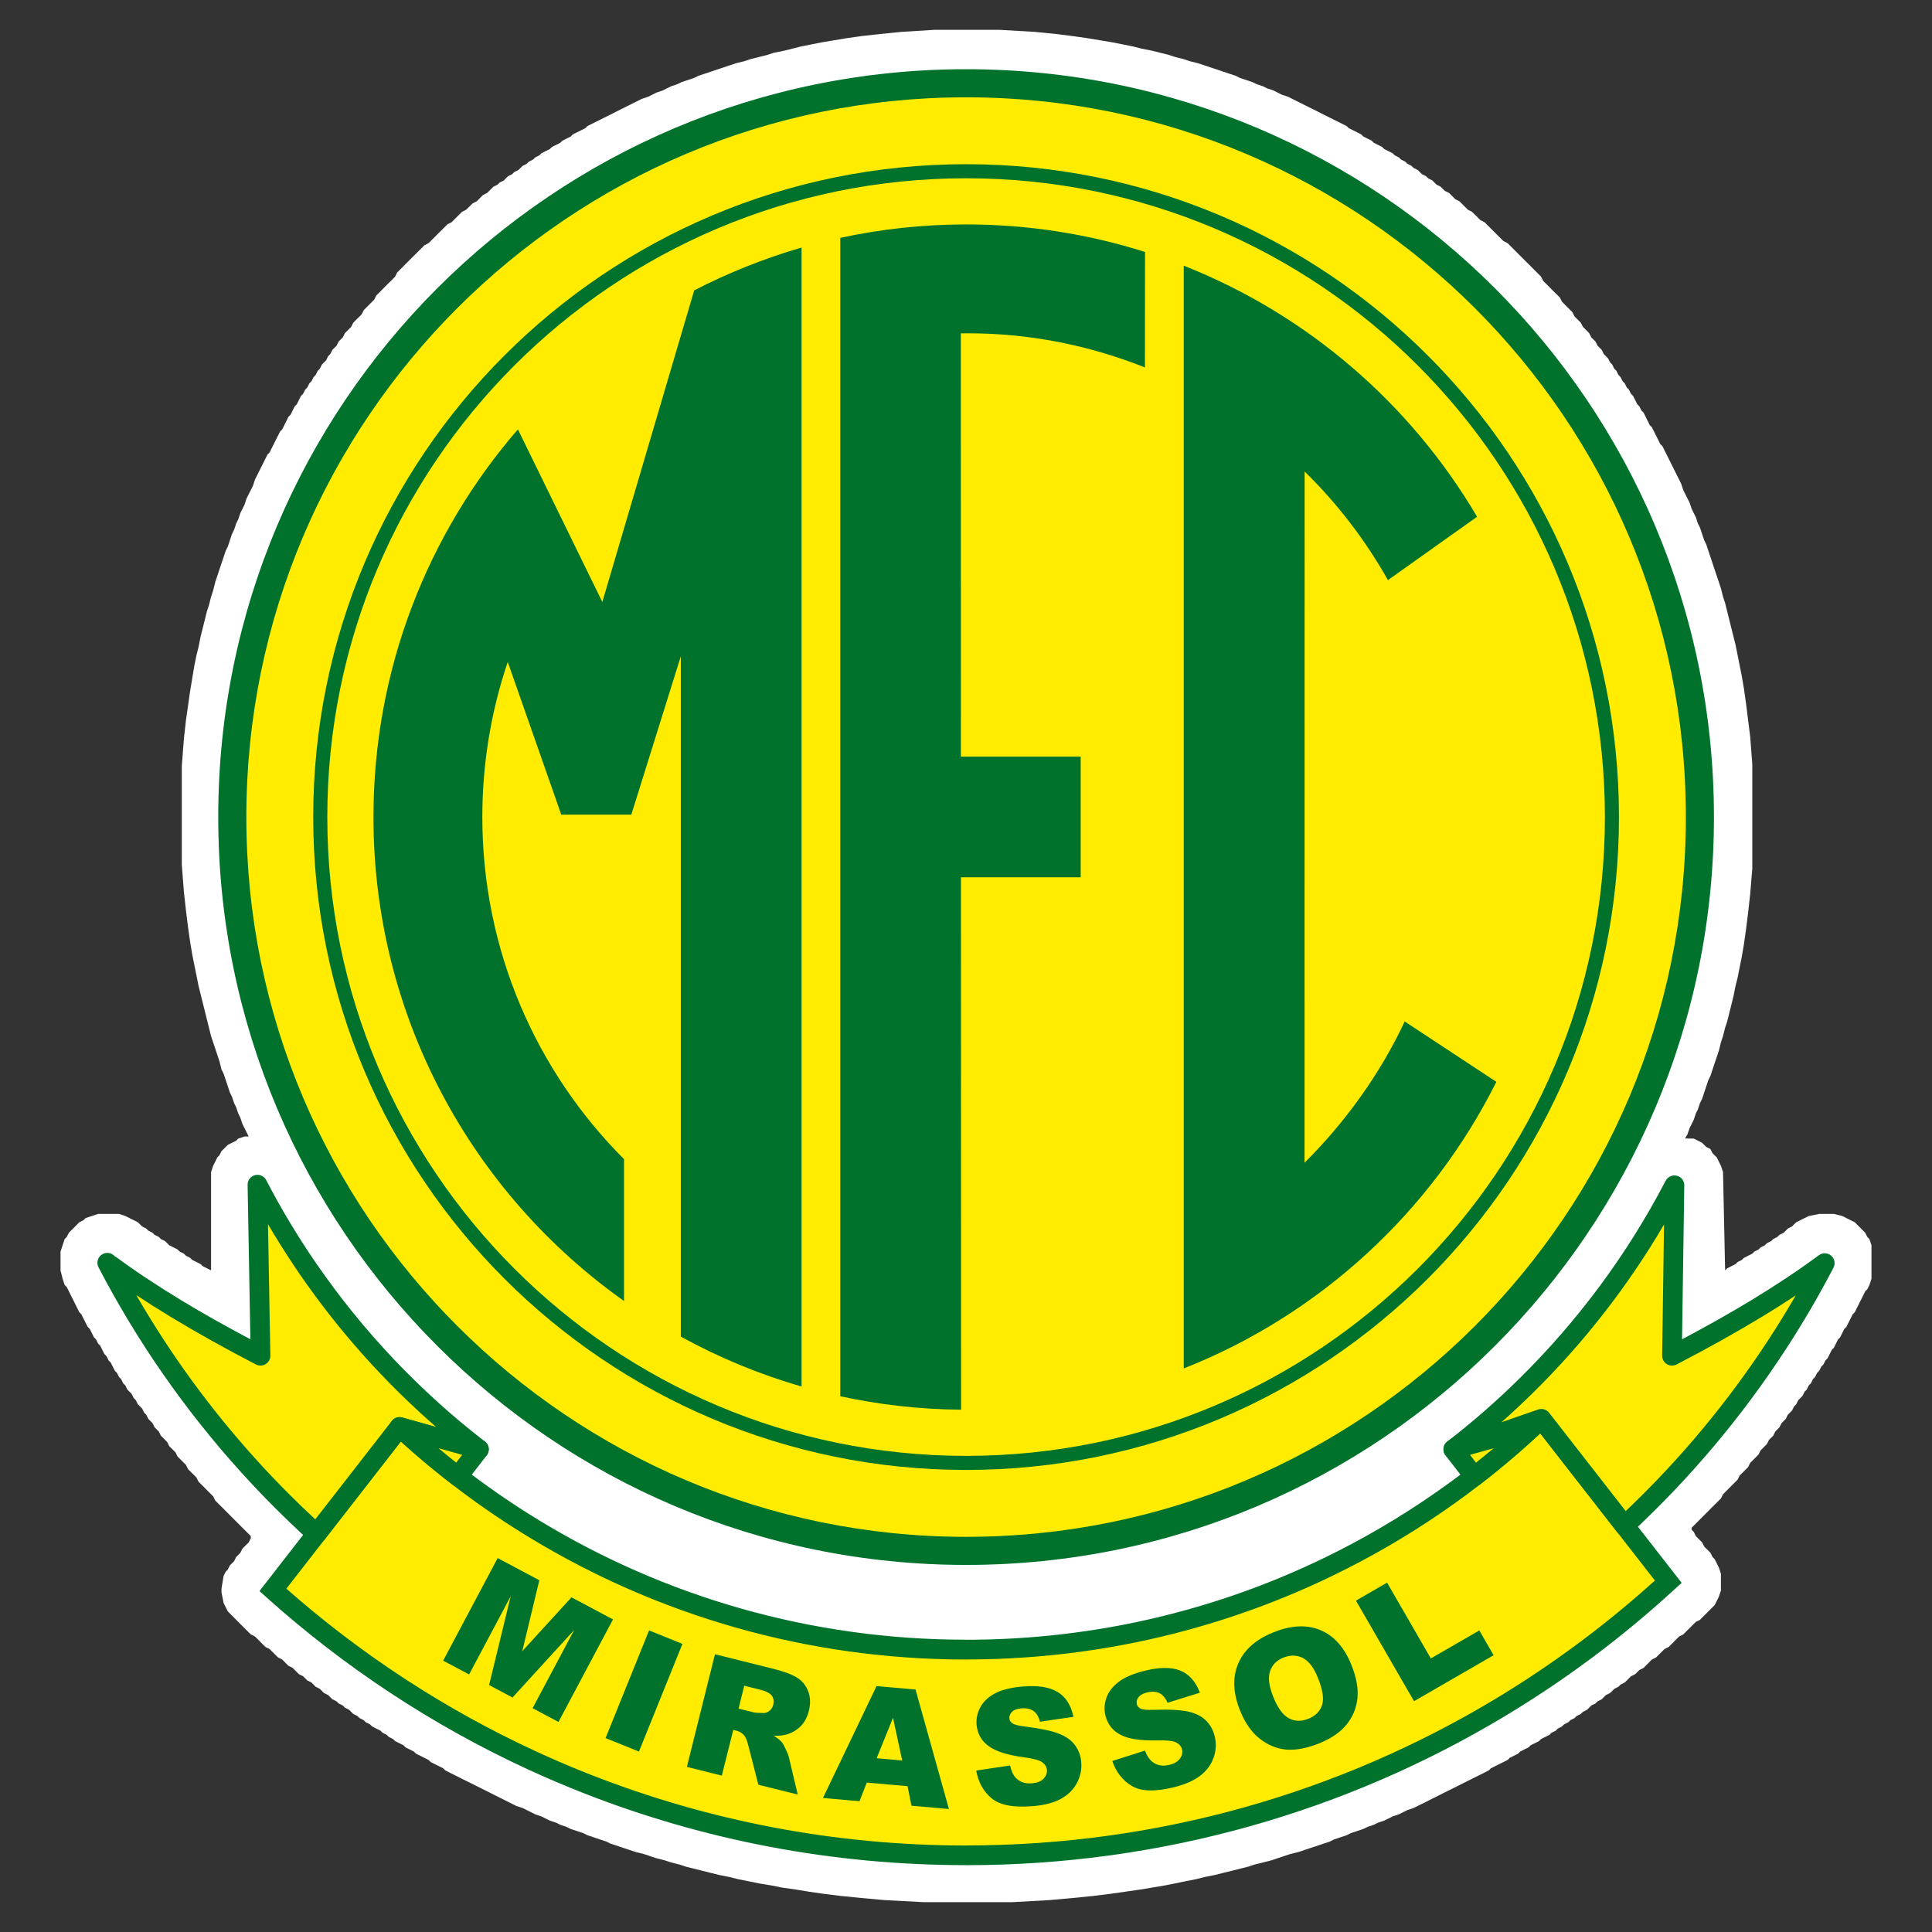
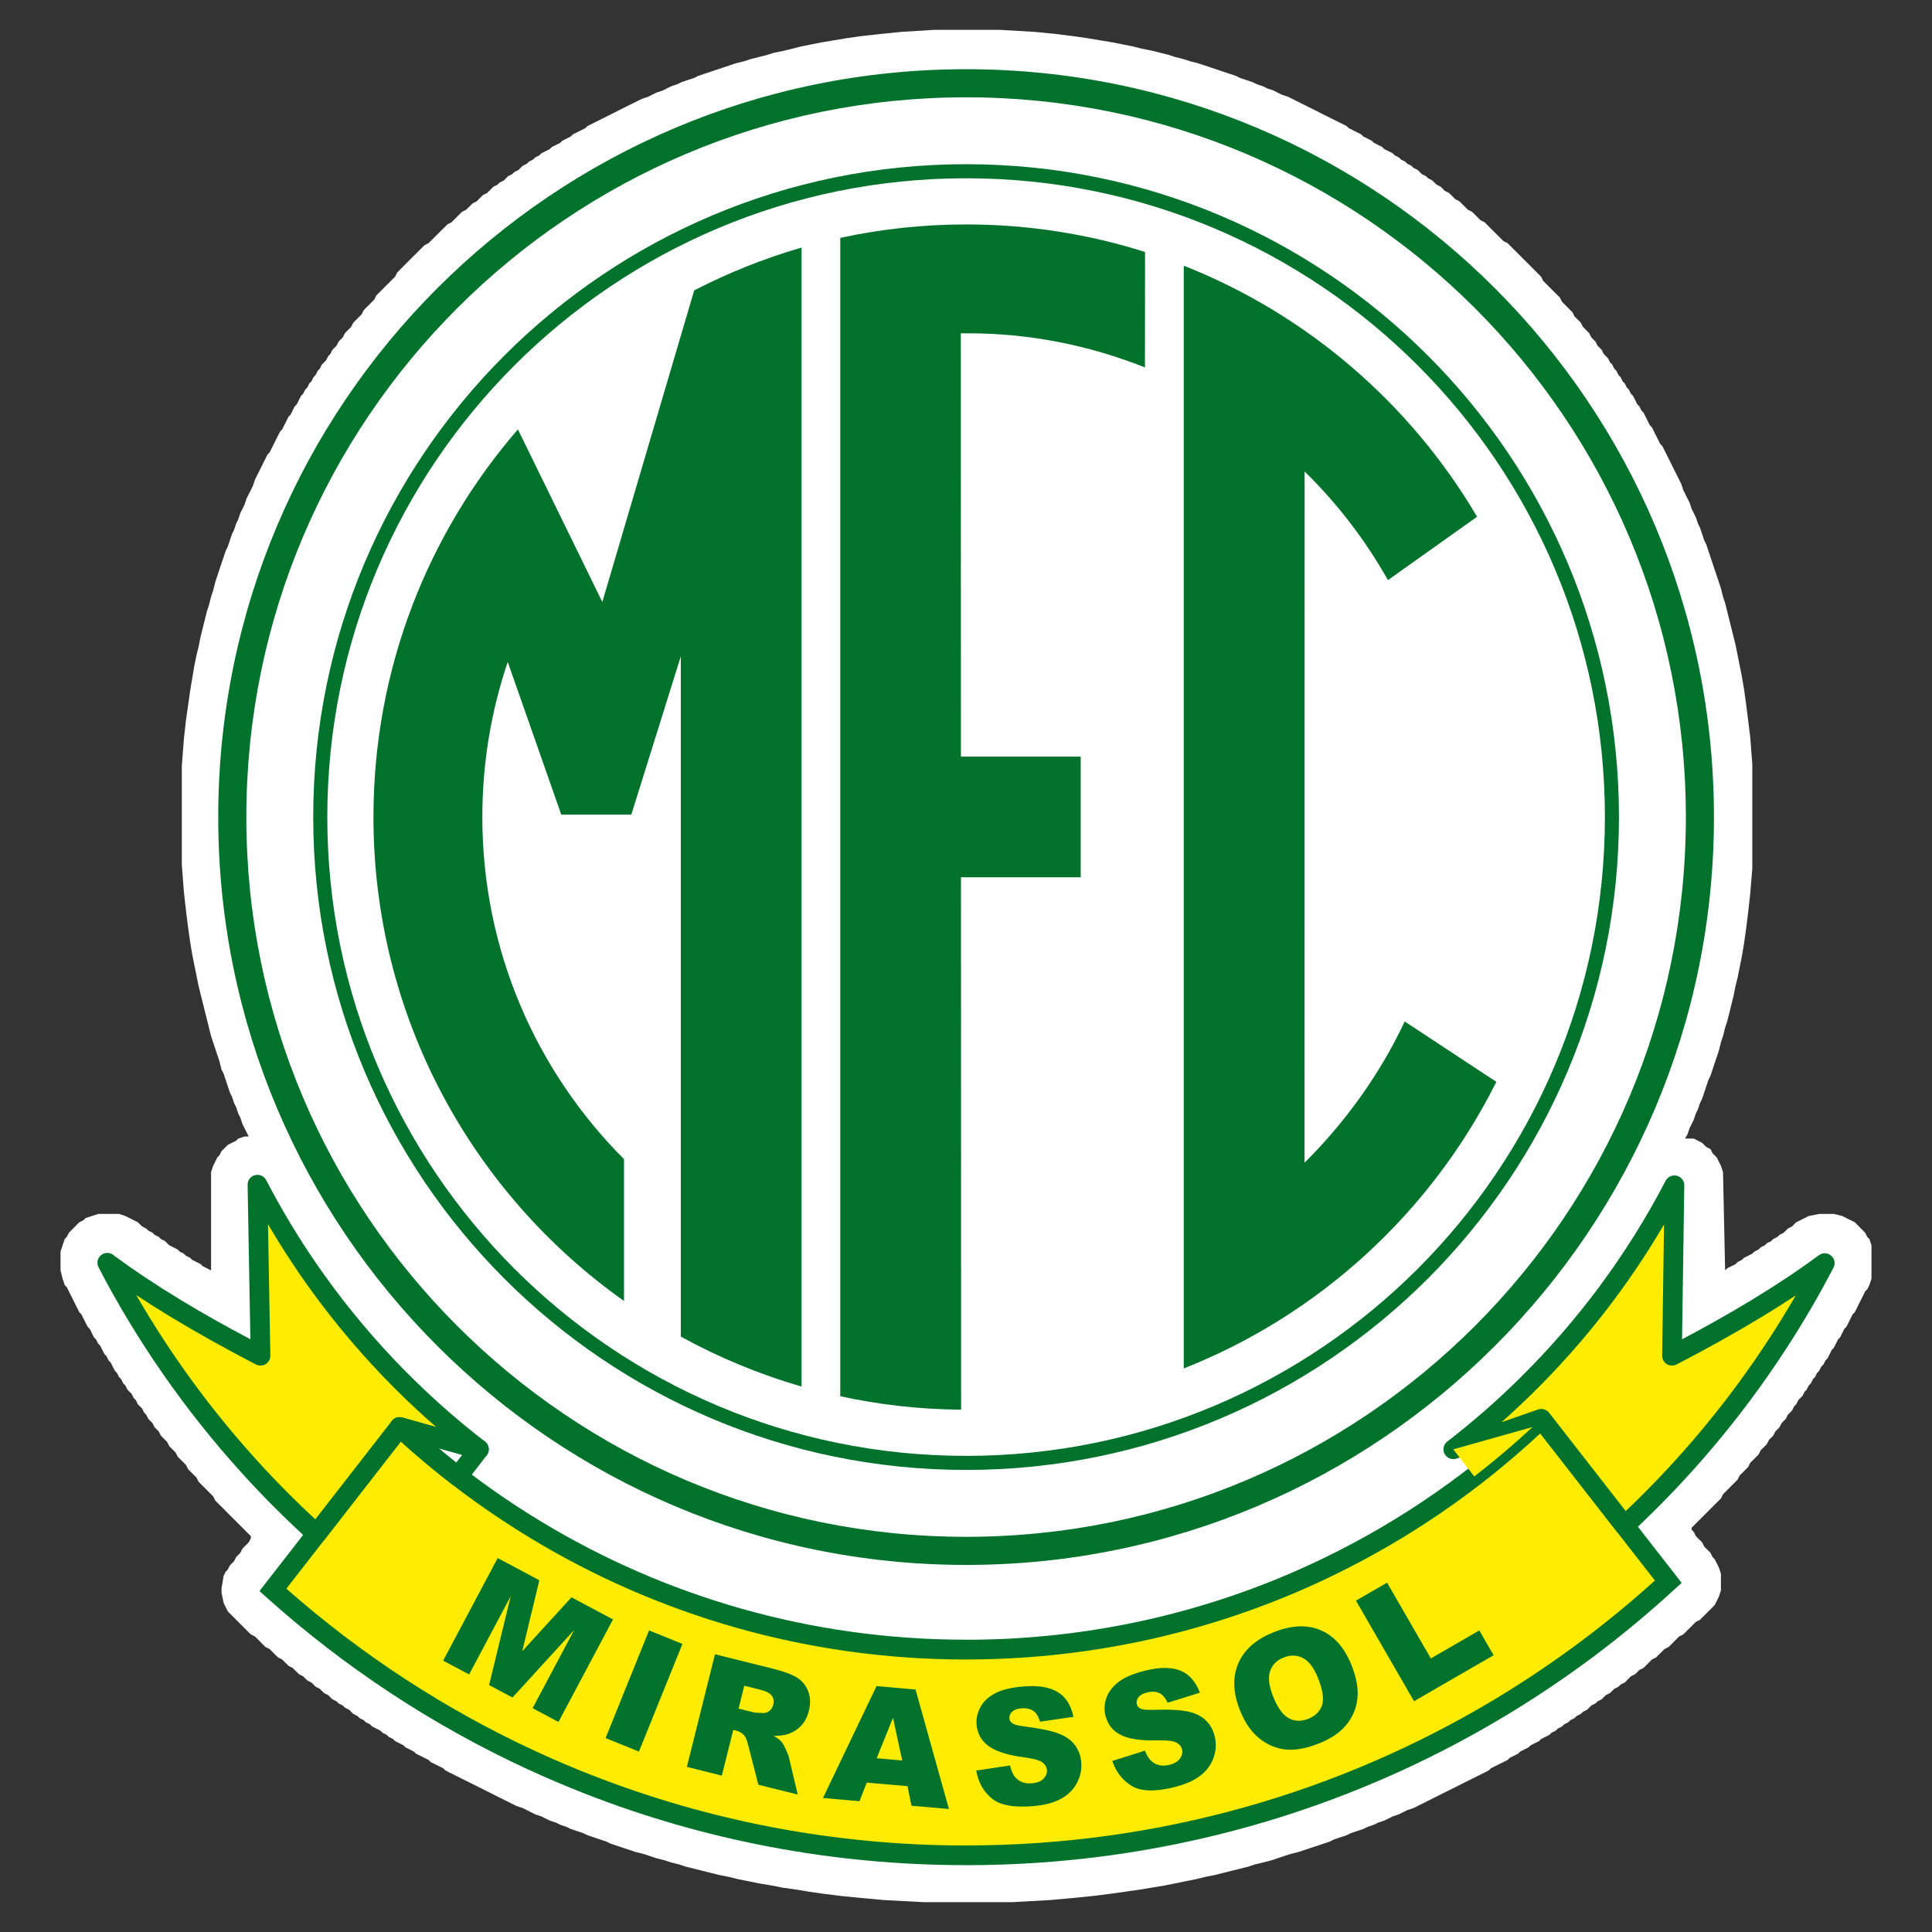
<svg xmlns="http://www.w3.org/2000/svg" xmlns:ns1="http://sodipodi.sourceforge.net/DTD/sodipodi-0.dtd" xmlns:ns2="http://www.inkscape.org/namespaces/inkscape" version="1.1" id="Layer_1" x="0px" y="0px" viewBox="0 0 319 319" enable-background="new 0 0 319 319" xml:space="preserve" ns1:docname="mirassol-logo-escudo.svg" ns2:export-filename="G:\Users\suitedoalex\sites\mirassol-logo-escudo.png" ns2:export-xdpi="1123.6899" ns2:export-ydpi="1123.6899" ns2:version="0.92.2 (5c3e80d, 2017-08-06)">
  <rect x="0" y="0" width="319" height="319" fill="#333333" stroke="none" />
  <defs id="defs35" />
  <ns1:namedview pagecolor="#ffffff" bordercolor="#666666" borderopacity="1" objecttolerance="10" gridtolerance="10" guidetolerance="10" ns2:pageopacity="0" ns2:pageshadow="2" ns2:window-width="1600" ns2:window-height="837" id="namedview33" showgrid="false" ns2:zoom="0.73981191" ns2:cx="159.5" ns2:cy="51.364407" ns2:window-x="-8" ns2:window-y="-8" ns2:window-maximized="1" ns2:current-layer="Layer_1" />
  <g id="g30" ns2:export-filename="G:\Users\suitedoalex\sites\mirassol-logo-escudo-7.png" ns2:export-xdpi="16.052761" ns2:export-ydpi="16.052761">
    <polygon fill="#FFFFFF" points="308.663,204.578 308.318,204.233 307.973,203.544 307.284,202.854 306.939,202.503 306.25,201.812    305.552,201.469 304.174,200.778 302.795,200.435 300.374,200.435 298.651,200.778 297.272,201.469 296.576,201.812    295.885,202.503 295.196,202.854 294.508,203.544 293.817,203.89 293.473,204.233 292.783,204.578 292.439,204.924    291.741,205.267 291.398,205.612 290.707,205.958 290.364,206.309 289.673,206.654 289.328,206.999 287.951,207.688    287.598,208.033 286.909,208.377 286.563,208.722 285.184,209.411 284.841,209.756 284.495,193.525 284.15,192.49 283.807,191.802    283.461,191.103 283.108,190.76 282.765,190.415 282.42,189.726 281.731,189.381 281.04,188.692 280.352,188.347 279.661,187.994    278.222,187.98 278.619,187.305 278.972,186.271 279.661,184.892 280.007,183.85 280.352,183.161 280.695,182.127 281.04,181.437    281.386,180.395 282.075,178.327 282.42,177.638 282.765,176.597 283.108,175.563 283.461,174.529 283.807,173.487 284.15,172.108    284.495,171.074 284.841,169.687 285.184,168.653 285.529,167.275 285.875,165.888 286.218,164.509 286.563,162.778    286.909,161.399 287.252,159.677 287.598,157.944 287.951,155.876 288.294,153.455 288.639,150.691 288.984,147.581    289.328,143.437 289.328,126.164 288.984,121.675 288.639,118.911 288.294,116.152 287.951,113.731 287.598,111.655    287.252,109.933 286.909,108.202 286.563,106.478 286.218,105.093 285.529,102.334 285.184,100.947 284.841,99.57 284.495,98.536    284.15,97.149 283.461,95.08 283.108,94.039 282.075,90.937 281.731,89.895 281.386,89.204 281.04,88.17 280.695,87.129    280.352,86.44 280.007,85.406 279.318,84.027 278.972,82.985 278.619,82.296 277.931,80.917 277.585,79.875 276.208,77.117    275.863,76.42 274.483,73.664 274.132,73.318 273.787,72.622 272.753,70.554 272.408,70.209 272.062,69.52 271.719,68.822    271.374,68.133 271.028,67.788 270.685,67.099 270.34,66.754 269.994,66.065 269.643,65.367 269.298,65.023 268.953,64.333    268.609,63.989 268.264,63.299 267.919,62.955 267.575,62.265 267.23,61.913 266.885,61.223 266.541,60.879 266.196,60.189    265.851,59.845 265.5,59.155 264.809,58.466 264.466,57.77 263.775,57.079 263.43,56.39 262.741,55.7 262.396,55.011    262.052,54.658 261.362,53.969 261.011,53.281 259.977,52.247 259.631,51.556 259.286,51.213 258.943,50.86 257.909,49.826    257.563,49.137 256.874,48.446 256.521,48.101 256.176,47.758 255.833,47.405 254.797,46.371 254.453,45.682 253.074,44.303    252.729,43.95 252.386,43.606 252.033,43.261 249.276,40.504 248.93,40.151 248.242,39.806 247.896,39.463 247.544,39.117    245.475,37.049 245.13,36.696 244.441,36.351 243.407,35.317 243.054,34.974 242.366,34.628 240.986,33.249 240.298,32.898    239.264,31.864 238.567,31.519 237.877,30.83 237.188,30.485 236.497,29.796 235.809,29.443 235.463,29.098 234.775,28.754    234.429,28.409 234.078,28.064 233.388,27.718 233.044,27.375 232.354,27.03 232.01,26.684 231.32,26.341 230.976,25.996    230.286,25.643 229.94,25.299 229.244,24.954 228.555,24.609 228.21,24.265 226.831,23.575 226.487,23.231 225.797,22.886    225.1,22.541 224.755,22.189 222.687,21.155 222.344,20.81 220.964,20.121 220.266,19.776 218.198,18.742 217.509,18.389    216.821,18.046 216.122,17.7 212.675,15.976 211.633,15.632 210.944,15.287 210.256,14.934 209.222,14.591 208.531,14.245    207.497,13.9 206.801,13.557 204.733,12.866 204.042,12.523 203.008,12.177 201.966,11.832 200.932,11.481 198.864,10.79    197.823,10.447 196.445,10.102 195.409,9.756 194.032,9.413 192.99,9.068 190.232,8.377 188.501,8.034 187.122,7.681    185.399,7.335 183.667,6.992 181.599,6.647 179.523,6.301 177.11,5.958 174.345,5.613 170.89,5.267 165.024,4.924 154.321,4.924    148.792,5.267 145.345,5.613 142.236,5.958 139.814,6.301 135.679,6.992 133.946,7.335 132.223,7.681 130.836,8.034 129.459,8.377    127.734,8.722 126.7,9.068 125.313,9.413 123.936,9.756 122.902,10.102 121.515,10.447 118.413,11.481 117.371,11.832    115.303,12.523 114.613,12.866 113.579,13.211 112.537,13.557 111.848,13.9 110.814,14.245 109.435,14.934 108.393,15.287    107.014,15.976 105.98,16.321 104.601,17.01 103.904,17.355 101.836,18.389 101.148,18.742 99.768,19.431 99.072,19.776    97.004,20.81 96.658,21.155 95.279,21.844 94.583,22.189 94.238,22.541 92.858,23.231 92.515,23.575 91.135,24.265 90.79,24.609    90.094,24.954 89.405,25.299 89.06,25.643 88.371,25.996 88.026,26.341 87.335,26.684 86.992,27.03 86.301,27.375 85.95,27.718    85.605,28.064 84.916,28.409 84.571,28.754 83.882,29.098 83.537,29.443 83.191,29.796 82.503,30.139 82.157,30.485 81.461,30.83    80.427,31.864 79.738,32.207 79.048,32.898 78.702,33.249 78.014,33.594 77.325,34.283 76.972,34.628 76.283,34.974 74.559,36.696    73.87,37.049 73.181,37.738 72.828,38.083 70.76,40.151 70.07,40.504 68.692,41.882 68.339,42.227 66.617,43.95 66.271,44.303    65.583,44.991 65.237,45.682 64.203,46.716 63.85,47.061 63.507,47.405 63.162,47.758 62.127,48.792 61.782,49.48 60.403,50.86    60.059,51.213 59.714,51.901 59.369,52.247 59.018,52.59 58.327,53.281 57.984,53.969 57.293,54.658 56.95,55.011 56.604,55.7    55.916,56.39 55.57,57.079 54.882,57.77 54.529,58.466 54.183,58.811 53.84,59.5 53.149,60.189 52.804,60.879 52.461,61.223    52.115,61.913 51.77,62.265 51.427,62.955 51.081,63.299 50.736,63.989 50.393,64.333 50.04,65.023 49.694,65.367 49.351,66.065    49.006,66.754 48.66,67.099 47.972,68.478 47.626,68.822 47.283,69.52 46.592,70.897 46.249,71.243 45.904,71.931 45.551,72.622    45.207,73.318 44.517,74.698 44.171,75.041 43.483,76.42 43.137,77.117 42.103,79.187 41.76,80.228 41.415,80.917 41.062,81.606    40.718,82.296 40.373,83.33 40.028,84.027 39.684,84.715 39.339,85.749 38.994,86.44 38.65,87.482 38.305,88.17 37.616,90.238    37.271,90.937 36.926,91.971 36.575,93.005 36.229,94.039 35.884,95.08 35.539,96.115 35.195,97.494 34.85,98.536 34.505,99.913    34.161,100.947 33.816,102.334 33.127,105.093 32.782,106.823 32.437,108.202 32.086,109.933 31.74,112.001 31.395,114.076    31.052,116.497 30.706,118.911 30.361,122.02 30.018,126.51 30.018,142.747 30.361,147.236 30.706,150.345 31.052,153.112    31.395,155.525 31.74,157.601 32.086,159.323 32.437,161.054 32.782,162.778 33.127,164.164 33.471,165.543 33.816,166.93    34.505,169.687 34.85,171.074 35.539,173.142 35.884,174.183 36.229,175.217 36.575,176.597 36.926,177.285 37.271,178.327    37.96,180.395 38.305,181.093 38.65,182.127 38.994,182.816 39.339,183.85 39.684,184.546 40.028,185.582 41.062,187.65    40.373,187.65 39.339,187.994 38.994,188.347 37.616,189.035 36.926,189.726 36.575,190.069 36.229,190.76 35.884,191.103    35.539,191.802 35.195,192.49 34.85,193.525 34.85,209.756 33.471,209.067 33.127,208.722 32.437,208.377 31.74,208.033    31.395,207.688 30.706,207.343 30.361,206.999 29.672,206.654 29.327,206.309 28.638,205.958 27.948,205.612 27.597,205.267    27.251,204.924 26.563,204.578 26.217,204.233 25.528,203.89 25.183,203.544 24.494,203.199 24.149,202.854 23.46,202.503    23.108,202.157 22.762,201.812 20.694,200.778 19.66,200.435 16.205,200.435 15.171,200.778 14.129,201.123 13.786,201.469    13.095,201.812 12.407,202.503 12.061,202.854 11.373,203.544 11.027,204.233 10.682,204.578 10.339,205.612 9.993,206.654    9.993,209.756 10.339,211.143 10.682,212.177 11.027,212.522 11.373,213.211 11.718,213.907 13.095,216.666 13.441,217.017    14.129,218.396 14.482,219.085 14.828,219.43 15.171,220.119 15.516,220.817 15.862,221.161 16.205,221.851 16.55,222.195    17.239,223.574 17.584,223.919 17.93,224.616 18.273,224.961 18.618,225.65 18.971,226.34 19.315,226.684 19.66,227.374    20.005,227.718 20.351,228.416 20.694,228.76 21.04,229.45 21.728,230.139 22.074,230.828 22.419,231.173 22.762,231.869    23.108,232.214 23.46,232.56 23.804,233.248 24.149,233.594 24.494,234.283 24.838,234.628 25.183,234.981 25.528,235.67    26.217,236.358 26.563,237.049 27.597,238.083 27.948,238.779 28.984,239.813 29.327,240.502 30.706,241.881 31.052,242.578    32.086,243.614 32.437,243.957 32.782,244.648 33.816,245.682 34.161,246.033 35.195,247.067 35.539,247.757 36.575,248.791    36.926,249.135 37.271,249.488 40.718,252.935 41.062,253.288 41.415,253.631 41.415,253.977 41.062,254.665 40.028,255.699    39.684,256.39 39.339,256.741 38.994,257.086 38.65,257.775 37.96,258.466 37.616,259.154 37.271,259.5 36.926,260.188    36.575,262.264 36.575,262.955 36.926,264.685 37.616,266.064 38.65,267.098 38.994,267.45 41.062,269.518 41.415,269.863    42.103,270.208 42.794,270.897 43.137,271.25 43.828,271.939 44.517,272.284 45.551,273.318 45.904,273.663 46.592,274.007    46.938,274.352 47.283,274.705 47.626,275.048 48.317,275.394 49.351,276.428 50.04,276.773 50.393,277.116 50.736,277.462    51.427,277.807 51.77,278.15 52.115,278.503 52.804,278.849 53.495,279.537 54.183,279.883 54.529,280.226 54.882,280.571    55.57,280.917 55.916,281.262 56.604,281.605 56.95,281.958 57.638,282.304 58.327,282.992 59.018,283.338 59.369,283.681    60.059,284.026 60.403,284.372 61.093,284.715 61.437,285.06 62.127,285.413 62.816,285.757 63.162,286.102 63.85,286.447    64.203,286.791 64.892,287.136 65.237,287.481 66.617,288.17 66.96,288.515 67.651,288.859 68.339,289.212 68.692,289.557    70.76,290.591 71.106,290.936 72.483,291.625 73.181,291.97 73.525,292.314 74.215,292.667 76.972,294.046 77.668,294.389    81.116,296.114 81.814,296.465 85.259,298.19 86.301,298.533 88.371,299.569 89.405,299.92 90.094,300.265 90.79,300.609    91.824,300.954 92.515,301.299 93.549,301.645 94.238,301.988 95.279,302.333 96.313,302.679 97.004,303.022 98.038,303.368    99.072,303.721 100.114,304.064 100.802,304.409 103.904,305.443 104.946,305.789 106.325,306.132 108.393,306.823 109.78,307.174    110.814,307.519 112.194,307.864 113.233,308.208 117.371,309.242 118.756,309.587 120.481,309.932 121.86,310.278    123.591,310.621 125.313,310.974 127.389,311.319 129.114,311.663 131.535,312.008 133.603,312.353 136.022,312.697    138.78,313.042 142.236,313.387 146.034,313.731 152.591,314.076 167.1,314.076 173.312,313.731 177.11,313.387 180.565,313.042    183.324,312.697 185.743,312.353 188.156,312.008 190.232,311.663 192.3,311.319 194.032,310.974 195.755,310.621 197.479,310.278    198.864,309.932 200.589,309.587 201.966,309.242 203.353,308.898 206.112,308.208 207.146,307.864 208.531,307.519    209.91,307.174 210.944,306.823 211.986,306.477 213.02,306.132 214.399,305.789 215.434,305.443 216.475,305.098 219.577,304.064    220.266,303.721 221.308,303.368 222.344,303.022 223.032,302.679 225.1,301.988 225.797,301.645 226.831,301.299 227.521,300.954    228.555,300.609 229.244,300.265 229.94,299.92 230.976,299.569 232.354,298.879 233.388,298.533 234.078,298.19 234.775,297.845    237.531,296.465 238.222,296.114 238.918,295.769 243.054,293.701 243.753,293.355 245.13,292.667 245.821,292.314 246.164,291.97    247.544,291.28 248.242,290.936 248.93,290.591 249.276,290.246 250.653,289.557 250.998,289.212 251.687,288.859 252.386,288.515    252.729,288.17 254.108,287.481 254.453,287.136 255.833,286.447 256.176,286.102 256.874,285.757 257.218,285.413 257.909,285.06    258.252,284.715 258.943,284.372 259.286,284.026 259.977,283.681 260.32,283.338 261.011,282.992 261.362,282.647    262.052,282.304 262.396,281.958 262.741,281.605 263.43,281.262 263.775,280.917 264.466,280.571 265.154,279.883    265.851,279.537 266.541,278.849 267.23,278.503 267.575,278.15 268.264,277.807 269.298,276.773 269.994,276.428 270.685,275.739    271.374,275.394 272.062,274.705 272.408,274.352 272.753,274.007 273.442,273.663 274.132,272.973 274.483,272.629    274.829,272.284 275.517,271.939 276.208,271.25 276.551,270.897 277.242,270.208 277.931,269.863 278.619,269.174    278.972,268.829 280.007,267.795 280.695,267.45 281.04,267.098 283.108,265.03 283.461,264.34 283.807,263.643 284.15,262.61    284.15,259.843 283.807,258.809 283.461,258.12 283.108,257.432 282.765,257.086 282.42,256.39 281.386,255.356 281.04,254.665    280.007,253.631 279.661,252.935 279.318,252.59 279.318,252.246 282.075,249.488 282.42,249.135 283.108,248.446 283.461,248.101    284.15,247.412 284.495,246.723 285.184,246.033 285.529,245.682 286.909,244.302 287.252,243.614 287.598,243.268    287.951,242.923 288.639,242.234 288.984,241.538 290.364,240.159 290.707,239.468 291.398,238.779 291.741,238.426    292.087,237.738 292.439,237.392 292.783,237.049 293.128,236.358 293.817,235.67 294.162,234.981 294.508,234.628    294.851,234.283 295.196,233.594 295.885,232.905 296.23,232.214 296.576,231.869 296.927,231.173 297.617,230.484    297.961,229.794 298.306,229.45 298.651,228.76 298.997,228.416 299.34,227.718 299.685,227.374 300.031,226.684 300.374,226.34    300.719,225.65 301.065,225.306 301.416,224.616 301.761,224.272 302.106,223.574 302.45,222.885 302.795,222.54 303.484,221.161    303.829,220.817 304.174,220.119 304.518,219.43 304.863,219.085 305.897,217.017 306.25,216.666 307.629,213.907 307.973,213.211    308.318,212.866 308.663,212.177 309.007,211.143 309.007,205.612  " id="polygon2" />
-     <path fill-rule="evenodd" clip-rule="evenodd" fill="#FFEC00" d="M159.516,13.75c32.133,0,62.954,12.763,85.675,35.482   c22.719,22.721,35.49,53.542,35.49,85.675c0,49.009-29.526,93.186-74.796,111.942c-45.276,18.748-97.395,8.385-132.046-26.265   c-34.65-34.652-45.015-86.771-26.265-132.039C66.331,43.269,110.515,13.75,159.516,13.75L159.516,13.75z M159.516,13.75" id="path4" />
    <path fill-rule="evenodd" clip-rule="evenodd" fill="#00722C" d="M159.516,11.42h0.006v0.008c34.097,0,64.972,13.818,87.31,36.165   c22.347,22.338,36.165,53.212,36.165,87.31h0.013v0.006h-0.013c0,34.105-13.818,64.98-36.165,87.317   c-22.338,22.347-53.212,36.165-87.31,36.165v0.013h-0.006v-0.013c-34.105,0-64.98-13.818-87.317-36.165   c-22.34-22.338-36.165-53.212-36.165-87.31h-0.008v-0.008h0.008c0-34.103,13.826-64.978,36.165-87.315   c22.345-22.347,53.212-36.165,87.31-36.165V11.42H159.516z M159.522,16.066v0.008h-0.013v-0.008   c-32.801,0-62.505,13.31-84.012,34.817c-21.515,21.515-34.824,51.219-34.824,84.025h0.015v0.008h-0.015   c0,32.801,13.31,62.505,34.824,84.012c21.507,21.515,51.219,34.824,84.02,34.824v-0.008h0.006v0.008   c32.801,0,62.505-13.31,84.012-34.817c21.515-21.515,34.824-51.219,34.824-84.02h-0.008v-0.013h0.008   c0-32.801-13.31-62.505-34.817-84.012C222.027,29.376,192.323,16.066,159.522,16.066L159.522,16.066z M159.522,16.066" id="path6" />
    <path fill-rule="evenodd" clip-rule="evenodd" fill="#00722C" d="M159.516,27.112h0.006c29.766,0,56.713,12.072,76.219,31.579   c19.506,19.499,31.571,46.446,31.571,76.212h0.008v0.006h-0.008c0,29.773-12.065,56.721-31.571,76.227   c-19.506,19.498-46.454,31.571-76.219,31.571v0.008h-0.006v-0.008c-29.766,0-56.721-12.072-76.227-31.571   c-19.499-19.506-31.563-46.454-31.571-76.219v-0.008c0-29.764,12.072-56.719,31.579-76.225   c19.506-19.498,46.454-31.571,76.212-31.571H159.516z M159.522,29.435h-0.013c-29.113,0-55.476,11.81-74.564,30.896   c-19.094,19.096-30.903,45.458-30.903,74.577h0.008v0.008h-0.008c0,29.113,11.81,55.476,30.896,74.57   c19.096,19.088,45.458,30.898,74.579,30.898h0.006c29.113,0,55.476-11.81,74.57-30.898c19.088-19.094,30.898-45.456,30.898-74.57   v-0.013c0-29.113-11.81-55.476-30.898-74.564C215.006,41.245,188.636,29.435,159.522,29.435L159.522,29.435z M159.522,29.435" id="path8" />
    <path fill-rule="evenodd" clip-rule="evenodd" fill="#00722C" d="M132.35,228.932c-6.998-2.016-13.682-4.796-19.94-8.243V108.373   l-8.169,26.132h-11.57l-8.836-25.21c-2.72,8.04-4.196,16.659-4.196,25.612c0,22.056,8.94,42.026,23.395,56.481v23.425   c-25.029-17.722-41.372-46.91-41.372-79.907c0-24.473,8.991-46.849,23.851-64.011l13.939,28.5l15.167-51.445   c5.613-2.899,11.549-5.283,17.73-7.073V228.932z M231.935,168.66l15.136,9.968c-10.739,21.469-29.142,38.443-51.616,47.323V43.867   c20.391,8.057,37.424,22.767,48.432,41.456l-14.718,10.461c-3.731-6.624-8.37-12.658-13.759-17.933l-0.015,114.129   C222.073,185.371,227.911,177.278,231.935,168.66L231.935,168.66z M158.691,232.761c-6.843-0.059-13.511-0.823-19.949-2.218V39.275   c6.693-1.446,13.647-2.218,20.774-2.218c10.296,0,20.224,1.596,29.547,4.549l-0.015,19.063c-9.135-3.633-19.101-5.688-29.532-5.634   c-0.278,0-0.51,0.021-0.871,0l0.015,69.893h19.777v19.919h-19.769L158.691,232.761z M158.691,232.761" id="path10" />
    <path fill-rule="evenodd" clip-rule="evenodd" fill="#FFEC00" d="M275.458,261.163c-30.522,28.049-71.236,45.18-115.942,45.18   c-43.989,0-84.102-16.592-114.453-43.831l20.916-26.894c24.534,22.802,57.408,36.756,93.537,36.756   c36.839,0,70.297-14.501,94.981-38.107L275.458,261.163z M275.458,261.163" id="path12" />
    <path fill-rule="evenodd" clip-rule="evenodd" fill="#00722C" d="M276.551,262.37h-0.008c-4.316,3.971-8.834,7.718-13.517,11.225   c-4.677,3.493-9.563,6.776-14.635,9.818c-25.988,15.595-56.391,24.555-88.875,24.555h-0.008v-0.006   c-22.205,0-43.427-4.182-62.925-11.804c-3.177-1.243-6.31-2.578-9.391-3.994c-15.842-7.305-30.393-16.935-43.223-28.446   l-1.124-1.011l0.928-1.199L64.69,234.62l1.078-1.395l1.304,1.186l0.023,0.021c3.386,3.148,6.947,6.131,10.647,8.934   c3.733,2.816,7.585,5.425,11.541,7.823c20.488,12.41,44.52,19.55,70.232,19.55h0.006v0.008c18.204,0,35.565-3.582,51.43-10.079   c2.571-1.057,5.111-2.187,7.629-3.409c12.859-6.219,24.586-14.411,34.8-24.175l1.297-1.235l1.101,1.416l20.96,26.896l0.928,1.191   L276.551,262.37z M261.078,270.979c4.219-3.154,8.28-6.498,12.17-10.012l-18.931-24.294c-10.146,9.458-21.701,17.415-34.32,23.516   c-2.548,1.237-5.149,2.398-7.808,3.486c-16.247,6.653-34.03,10.325-52.667,10.325v0.008h-0.006   c-26.311,0-50.92-7.321-71.911-20.038c-4.107-2.488-8.055-5.157-11.817-8.003c-3.321-2.503-6.526-5.162-9.607-7.95L47.283,262.31   c12.312,10.85,26.198,19.947,41.274,26.894c3.02,1.395,6.093,2.705,9.21,3.919c19.14,7.48,39.964,11.593,61.741,11.593v-0.008   h0.008c31.891,0,61.716-8.798,87.204-24.083C251.651,277.665,256.447,274.442,261.078,270.979L261.078,270.979z M261.078,270.979" id="path14" />
    <path fill-rule="evenodd" clip-rule="evenodd" fill="#FFEC00" d="M301.289,208.557c-8.491,16.299-19.702,30.949-33.04,43.352   l-13.751-17.642l-14.538,5.036c15.115-11.668,27.623-26.535,36.509-43.59l-0.405,28.139   C286.21,218.584,294.536,213.57,301.289,208.557L301.289,208.557z M42.5,195.6c8.896,17.108,21.432,32.014,36.578,43.703   l-13.099-3.685l-13.722,17.64c-13.998-12.694-25.741-27.84-34.544-44.752c6.766,5.028,15.121,10.064,25.298,15.347L42.5,195.6z    M42.5,195.6" id="path16" />
    <path fill-rule="evenodd" clip-rule="evenodd" fill="#00722C" d="M302.735,209.315c-1.207,2.308-2.459,4.585-3.762,6.818   c-1.281,2.181-2.638,4.391-4.084,6.611c-7.246,11.15-15.834,21.342-25.532,30.357c-0.658,0.614-1.694,0.577-2.3-0.083   c-0.059-0.059-0.106-0.128-0.157-0.188l-12.964-16.65l-13.45,4.66c-0.848,0.293-1.769-0.165-2.062-1.011   c-0.232-0.675,0.008-1.402,0.547-1.813c2.099-1.619,4.138-3.298,6.116-5.022c1.978-1.73,3.912-3.528,5.799-5.387   c9.646-9.502,17.82-20.511,24.137-32.651c0.42-0.794,1.402-1.109,2.204-0.689c0.599,0.315,0.929,0.951,0.869,1.588l-0.366,25.284   c4.128-2.189,7.913-4.324,11.382-6.423c4.167-2.525,7.89-5.005,11.211-7.464c0.719-0.531,1.738-0.382,2.271,0.338   c0.389,0.518,0.418,1.191,0.134,1.725H302.735z M296.155,214.492l0.345-0.6c-1.815,1.199-3.718,2.406-5.711,3.612v-0.008   c-4.257,2.578-8.901,5.172-13.975,7.802c-0.232,0.111-0.487,0.178-0.764,0.178c-0.9-0.006-1.619-0.748-1.604-1.64l0.307-21.657   c-5.959,10.183-13.235,19.514-21.59,27.749c-1.702,1.671-3.447,3.303-5.245,4.9l5.957-2.068c0.66-0.269,1.446-0.082,1.903,0.503   l12.65,16.239c8.986-8.535,16.959-18.113,23.732-28.536C293.51,218.899,294.843,216.733,296.155,214.492L296.155,214.492z    M43.955,194.858c1.253,2.406,2.548,4.729,3.896,6.969c1.387,2.308,2.818,4.535,4.303,6.693   c7.702,11.217,17.137,21.177,27.913,29.495c0.714,0.547,0.848,1.573,0.293,2.277c-0.412,0.547-1.101,0.75-1.725,0.577   l-12.042-3.388l-13.047,16.778c-0.554,0.712-1.581,0.84-2.292,0.286c-0.031-0.023-0.059-0.054-0.09-0.075v-0.008l-0.059-0.054   l-0.038-0.036c-1.97-1.792-3.873-3.612-5.709-5.448c-1.867-1.859-3.702-3.798-5.523-5.807c-9.233-10.2-17.175-21.574-23.567-33.865   c-0.412-0.794-0.105-1.782,0.696-2.195c0.614-0.322,1.333-0.211,1.821,0.209c3.334,2.473,7.037,4.938,11.144,7.426   c3.468,2.106,7.269,4.242,11.412,6.438l-0.457-25.501c-0.015-0.9,0.696-1.635,1.596-1.65   C43.116,193.968,43.678,194.326,43.955,194.858L43.955,194.858z M45.056,203.491c-0.269-0.457-0.539-0.913-0.808-1.37l0.389,21.59   c0.021,0.299-0.031,0.606-0.18,0.89c-0.412,0.794-1.395,1.111-2.189,0.698c-5.095-2.645-9.757-5.247-14.027-7.831   c-2.009-1.214-3.919-2.429-5.74-3.628c5.627,9.742,12.258,18.825,19.746,27.097c1.73,1.918,3.536,3.814,5.418,5.696   c1.446,1.454,2.914,2.862,4.391,4.234L64.69,234.62c0.397-0.51,1.07-0.756,1.73-0.57l5.613,1.581   c-8.543-7.426-16.126-15.915-22.564-25.275C47.92,208.085,46.443,205.8,45.056,203.491L45.056,203.491z M18.783,207.268   c0.15,0.136,0.278,0.294,0.374,0.48" id="path18" />
-     <path fill-rule="evenodd" clip-rule="evenodd" fill="#FFEC00" d="M79.078,239.303l-3.463,4.481   c-3.334-2.576-6.549-5.297-9.636-8.167L79.078,239.303z M79.078,239.303" id="path20" />
    <path fill-rule="evenodd" clip-rule="evenodd" fill="#00722C" d="M80.321,240.352l-3.417,4.422   c-0.554,0.712-1.573,0.846-2.285,0.299v-0.008c-0.368-0.276-0.84-0.645-1.41-1.101c-0.554-0.441-1.019-0.817-1.4-1.124   c-2.39-1.941-4.706-3.956-6.939-6.031c-0.66-0.616-0.698-1.642-0.082-2.302c0.441-0.48,1.109-0.629,1.692-0.441l13.032,3.672   c0.871,0.24,1.372,1.14,1.132,2.001C80.577,239.971,80.463,240.174,80.321,240.352L80.321,240.352z M75.324,241.5l0.988-1.282   l-3.904-1.101c0.48,0.405,0.967,0.809,1.454,1.207c0.539,0.434,0.998,0.802,1.364,1.093L75.324,241.5z M75.324,241.5" id="path22" />
    <path fill-rule="evenodd" clip-rule="evenodd" fill="#FFEC00" d="M239.96,239.303l3.463,4.481c3.334-2.576,6.549-5.297,9.628-8.167   L239.96,239.303z M239.96,239.303" id="path24" />
-     <path fill-rule="evenodd" clip-rule="evenodd" fill="#00722C" d="M242.719,240.218l0.988,1.282l0.105-0.082   c0.366-0.292,0.825-0.66,1.356-1.093c0.487-0.397,0.975-0.802,1.462-1.207L242.719,240.218z M242.134,244.774l-3.417-4.422   c-0.15-0.173-0.263-0.382-0.322-0.614c-0.247-0.861,0.261-1.761,1.124-2.001l13.032-3.672c0.583-0.188,1.251-0.038,1.692,0.441   c0.616,0.66,0.577,1.686-0.082,2.302c-2.233,2.076-4.549,4.09-6.939,6.031c-0.374,0.307-0.838,0.683-1.4,1.124   c-0.57,0.457-1.042,0.825-1.402,1.101l-0.008,0.008C243.699,245.62,242.68,245.486,242.134,244.774L242.134,244.774z    M242.134,244.774" id="path26" />
    <path fill-rule="evenodd" clip-rule="evenodd" fill="#00722C" d="M82.173,257.259l6.879,3.664l-2.818,11.712l8.124-8.894   l6.856,3.649l-9.001,16.928l-4.27-2.277l6.864-12.905L84.623,280.28l-3.866-2.053l3.566-14.666l-6.864,12.911l-4.286-2.277   L82.173,257.259z M107.171,269.203l5.508,2.227l-7.179,17.774l-5.508-2.225L107.171,269.203z M113.414,291.736l4.639-18.599   l9.577,2.39c1.776,0.443,3.104,0.93,3.965,1.47c0.861,0.539,1.475,1.289,1.851,2.264c0.366,0.965,0.405,2.045,0.111,3.221   c-0.261,1.034-0.704,1.874-1.326,2.511c-0.629,0.637-1.387,1.094-2.271,1.372c-0.57,0.173-1.303,0.255-2.202,0.232   c0.629,0.397,1.07,0.748,1.326,1.057c0.173,0.209,0.397,0.606,0.675,1.205c0.276,0.6,0.457,1.049,0.516,1.358l1.439,6.083   l-6.496-1.617l-1.657-6.453c-0.201-0.831-0.426-1.393-0.681-1.692c-0.345-0.391-0.779-0.652-1.304-0.781l-0.503-0.127l-1.888,7.545   L113.414,291.736z M121.949,282.116l2.421,0.599c0.263,0.069,0.787,0.113,1.588,0.129c0.397,0.021,0.758-0.098,1.08-0.353   c0.315-0.247,0.524-0.577,0.629-0.988c0.15-0.6,0.075-1.103-0.232-1.521c-0.299-0.42-0.975-0.758-2.024-1.021l-2.525-0.629   L121.949,282.116z M149.842,294.915l-6.722-0.585l-1.207,3.073l-6.026-0.533l8.842-18.472l6.438,0.562l5.515,19.731l-6.183-0.539   L149.842,294.915z M148.965,290.681l-1.516-7.052l-2.697,6.676L148.965,290.681z M161.187,292.344l5.59-0.84   c0.194,0.9,0.508,1.575,0.921,2.016c0.675,0.727,1.581,1.026,2.713,0.93c0.84-0.077,1.469-0.322,1.895-0.758   c0.412-0.441,0.6-0.915,0.556-1.439c-0.038-0.495-0.294-0.915-0.765-1.274c-0.472-0.353-1.506-0.629-3.117-0.84   c-2.645-0.359-4.556-0.965-5.74-1.836c-1.199-0.861-1.859-2.045-1.993-3.536c-0.083-0.982,0.119-1.941,0.614-2.864   c0.487-0.921,1.281-1.679,2.383-2.277c1.103-0.6,2.645-0.99,4.631-1.161c2.444-0.211,4.347,0.075,5.703,0.877   c1.364,0.794,2.248,2.172,2.668,4.128l-5.538,0.81c-0.217-0.848-0.585-1.447-1.093-1.792c-0.51-0.345-1.178-0.487-2.009-0.412   c-0.691,0.061-1.191,0.247-1.514,0.57c-0.322,0.322-0.464,0.691-0.428,1.109c0.023,0.301,0.188,0.562,0.495,0.781   c0.307,0.232,0.982,0.405,2.045,0.531c2.63,0.33,4.527,0.735,5.688,1.207c1.168,0.464,2.047,1.101,2.622,1.903   c0.585,0.794,0.923,1.717,1.013,2.759c0.111,1.22-0.136,2.383-0.719,3.476c-0.585,1.093-1.462,1.957-2.638,2.599   c-1.17,0.639-2.676,1.042-4.527,1.199c-3.244,0.286-5.552-0.142-6.908-1.28C162.371,295.792,161.523,294.263,161.187,292.344   L161.187,292.344z M183.654,290.764l5.387-1.709c0.338,0.854,0.75,1.477,1.23,1.851c0.771,0.606,1.715,0.764,2.818,0.495   c0.815-0.203,1.4-0.554,1.753-1.049c0.343-0.495,0.457-0.998,0.328-1.506c-0.119-0.48-0.434-0.863-0.959-1.139   c-0.516-0.27-1.588-0.389-3.213-0.345c-2.661,0.067-4.646-0.24-5.951-0.905c-1.318-0.675-2.158-1.732-2.525-3.192   c-0.232-0.953-0.188-1.926,0.157-2.916c0.343-0.99,1.011-1.867,2.001-2.63c0.988-0.765,2.457-1.387,4.391-1.867   c2.375-0.591,4.301-0.606,5.771-0.029c1.468,0.568,2.563,1.79,3.28,3.664l-5.343,1.663c-0.351-0.802-0.81-1.333-1.364-1.604   c-0.554-0.255-1.235-0.292-2.045-0.09c-0.675,0.165-1.14,0.435-1.408,0.802c-0.271,0.368-0.353,0.758-0.248,1.163   c0.075,0.292,0.276,0.524,0.614,0.696c0.338,0.173,1.034,0.24,2.099,0.201c2.653-0.09,4.585,0.015,5.807,0.301   c1.23,0.284,2.197,0.771,2.893,1.468c0.696,0.696,1.176,1.552,1.431,2.571c0.299,1.191,0.24,2.375-0.173,3.545   c-0.405,1.168-1.14,2.166-2.195,2.981c-1.049,0.81-2.481,1.446-4.288,1.897c-3.162,0.786-5.5,0.727-7.021-0.196   C185.353,293.977,184.283,292.6,183.654,290.764L183.654,290.764z M204.756,282.453c-1.17-2.908-1.276-5.494-0.317-7.756   c0.967-2.279,2.893-3.994,5.778-5.157c2.96-1.199,5.561-1.326,7.81-0.382c2.233,0.936,3.94,2.839,5.095,5.703   c0.838,2.076,1.176,3.925,1.011,5.536c-0.165,1.611-0.756,3.05-1.776,4.324c-1.026,1.281-2.517,2.308-4.489,3.11   c-2.007,0.81-3.798,1.163-5.364,1.057c-1.575-0.111-3.05-0.696-4.43-1.746C206.703,286.094,205.594,284.529,204.756,282.453   L204.756,282.453z M210.263,280.249c0.727,1.799,1.581,2.952,2.563,3.47c0.98,0.516,2.053,0.539,3.2,0.075   c1.176-0.472,1.932-1.23,2.269-2.256c0.338-1.034,0.105-2.54-0.696-4.525c-0.675-1.679-1.506-2.766-2.496-3.267   c-0.99-0.495-2.06-0.51-3.215-0.046c-1.109,0.451-1.836,1.199-2.187,2.256C209.341,277.013,209.529,278.444,210.263,280.249   L210.263,280.249z M223.886,264.288l5.141-2.968l7.225,12.514l8.002-4.623l2.362,4.092l-13.137,7.591L223.886,264.288z    M223.886,264.288" id="path28" />
  </g>
</svg>